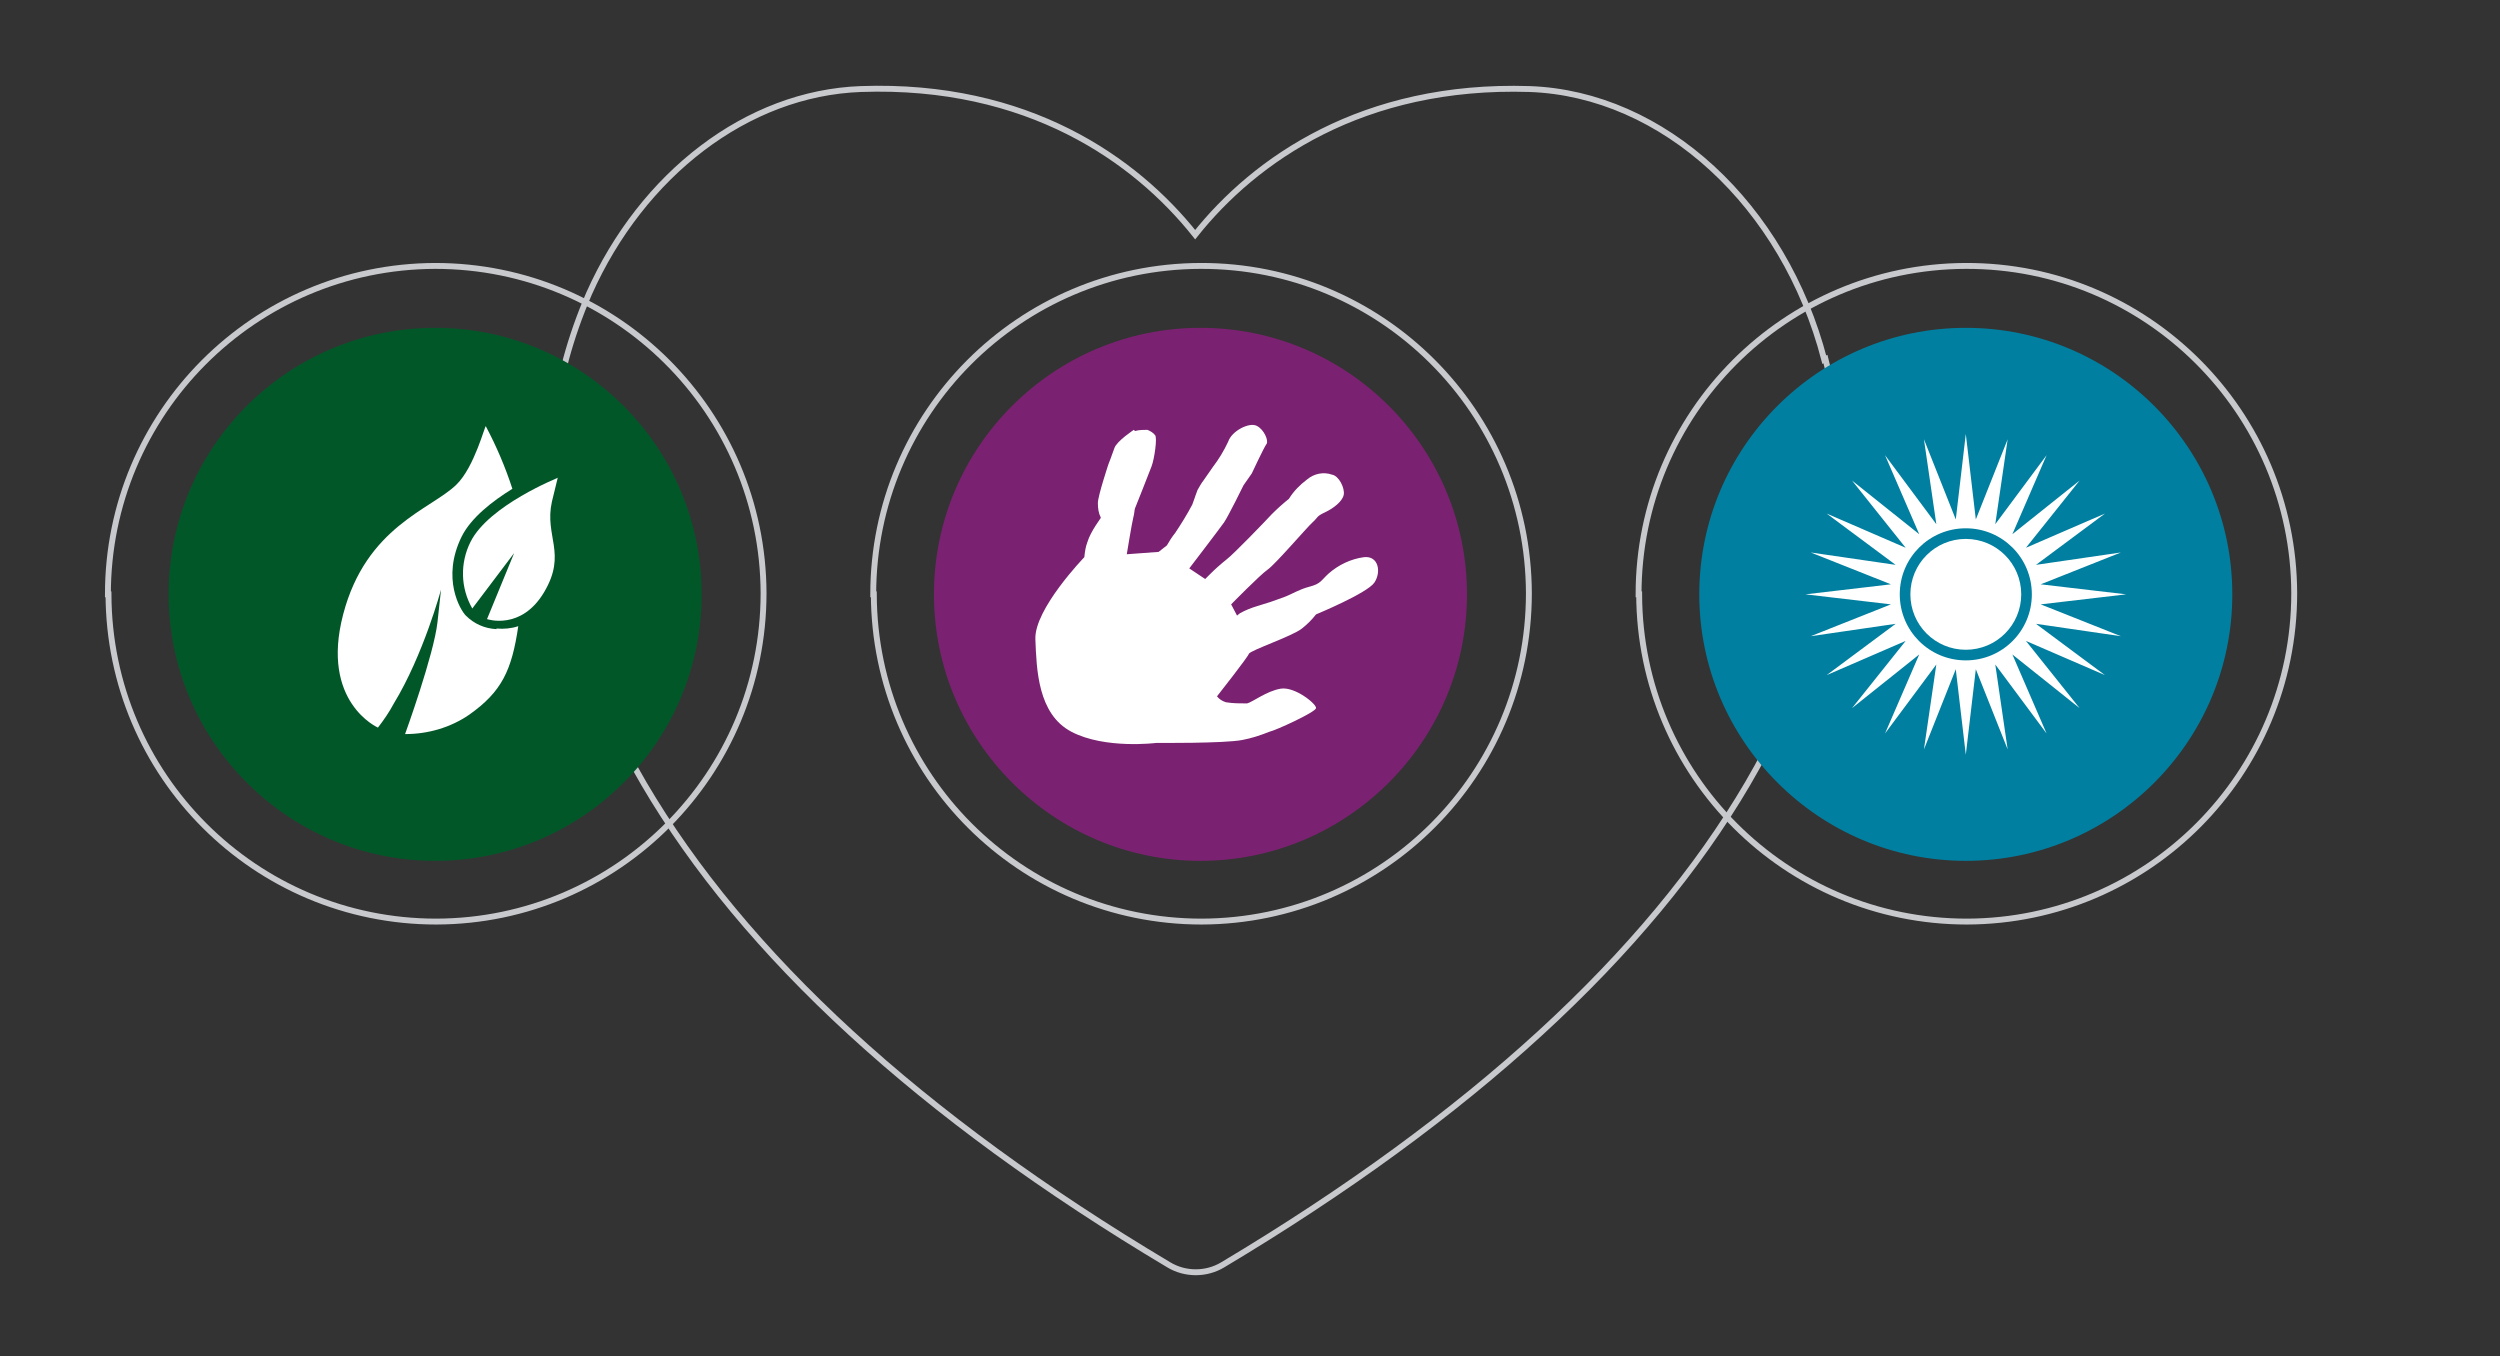
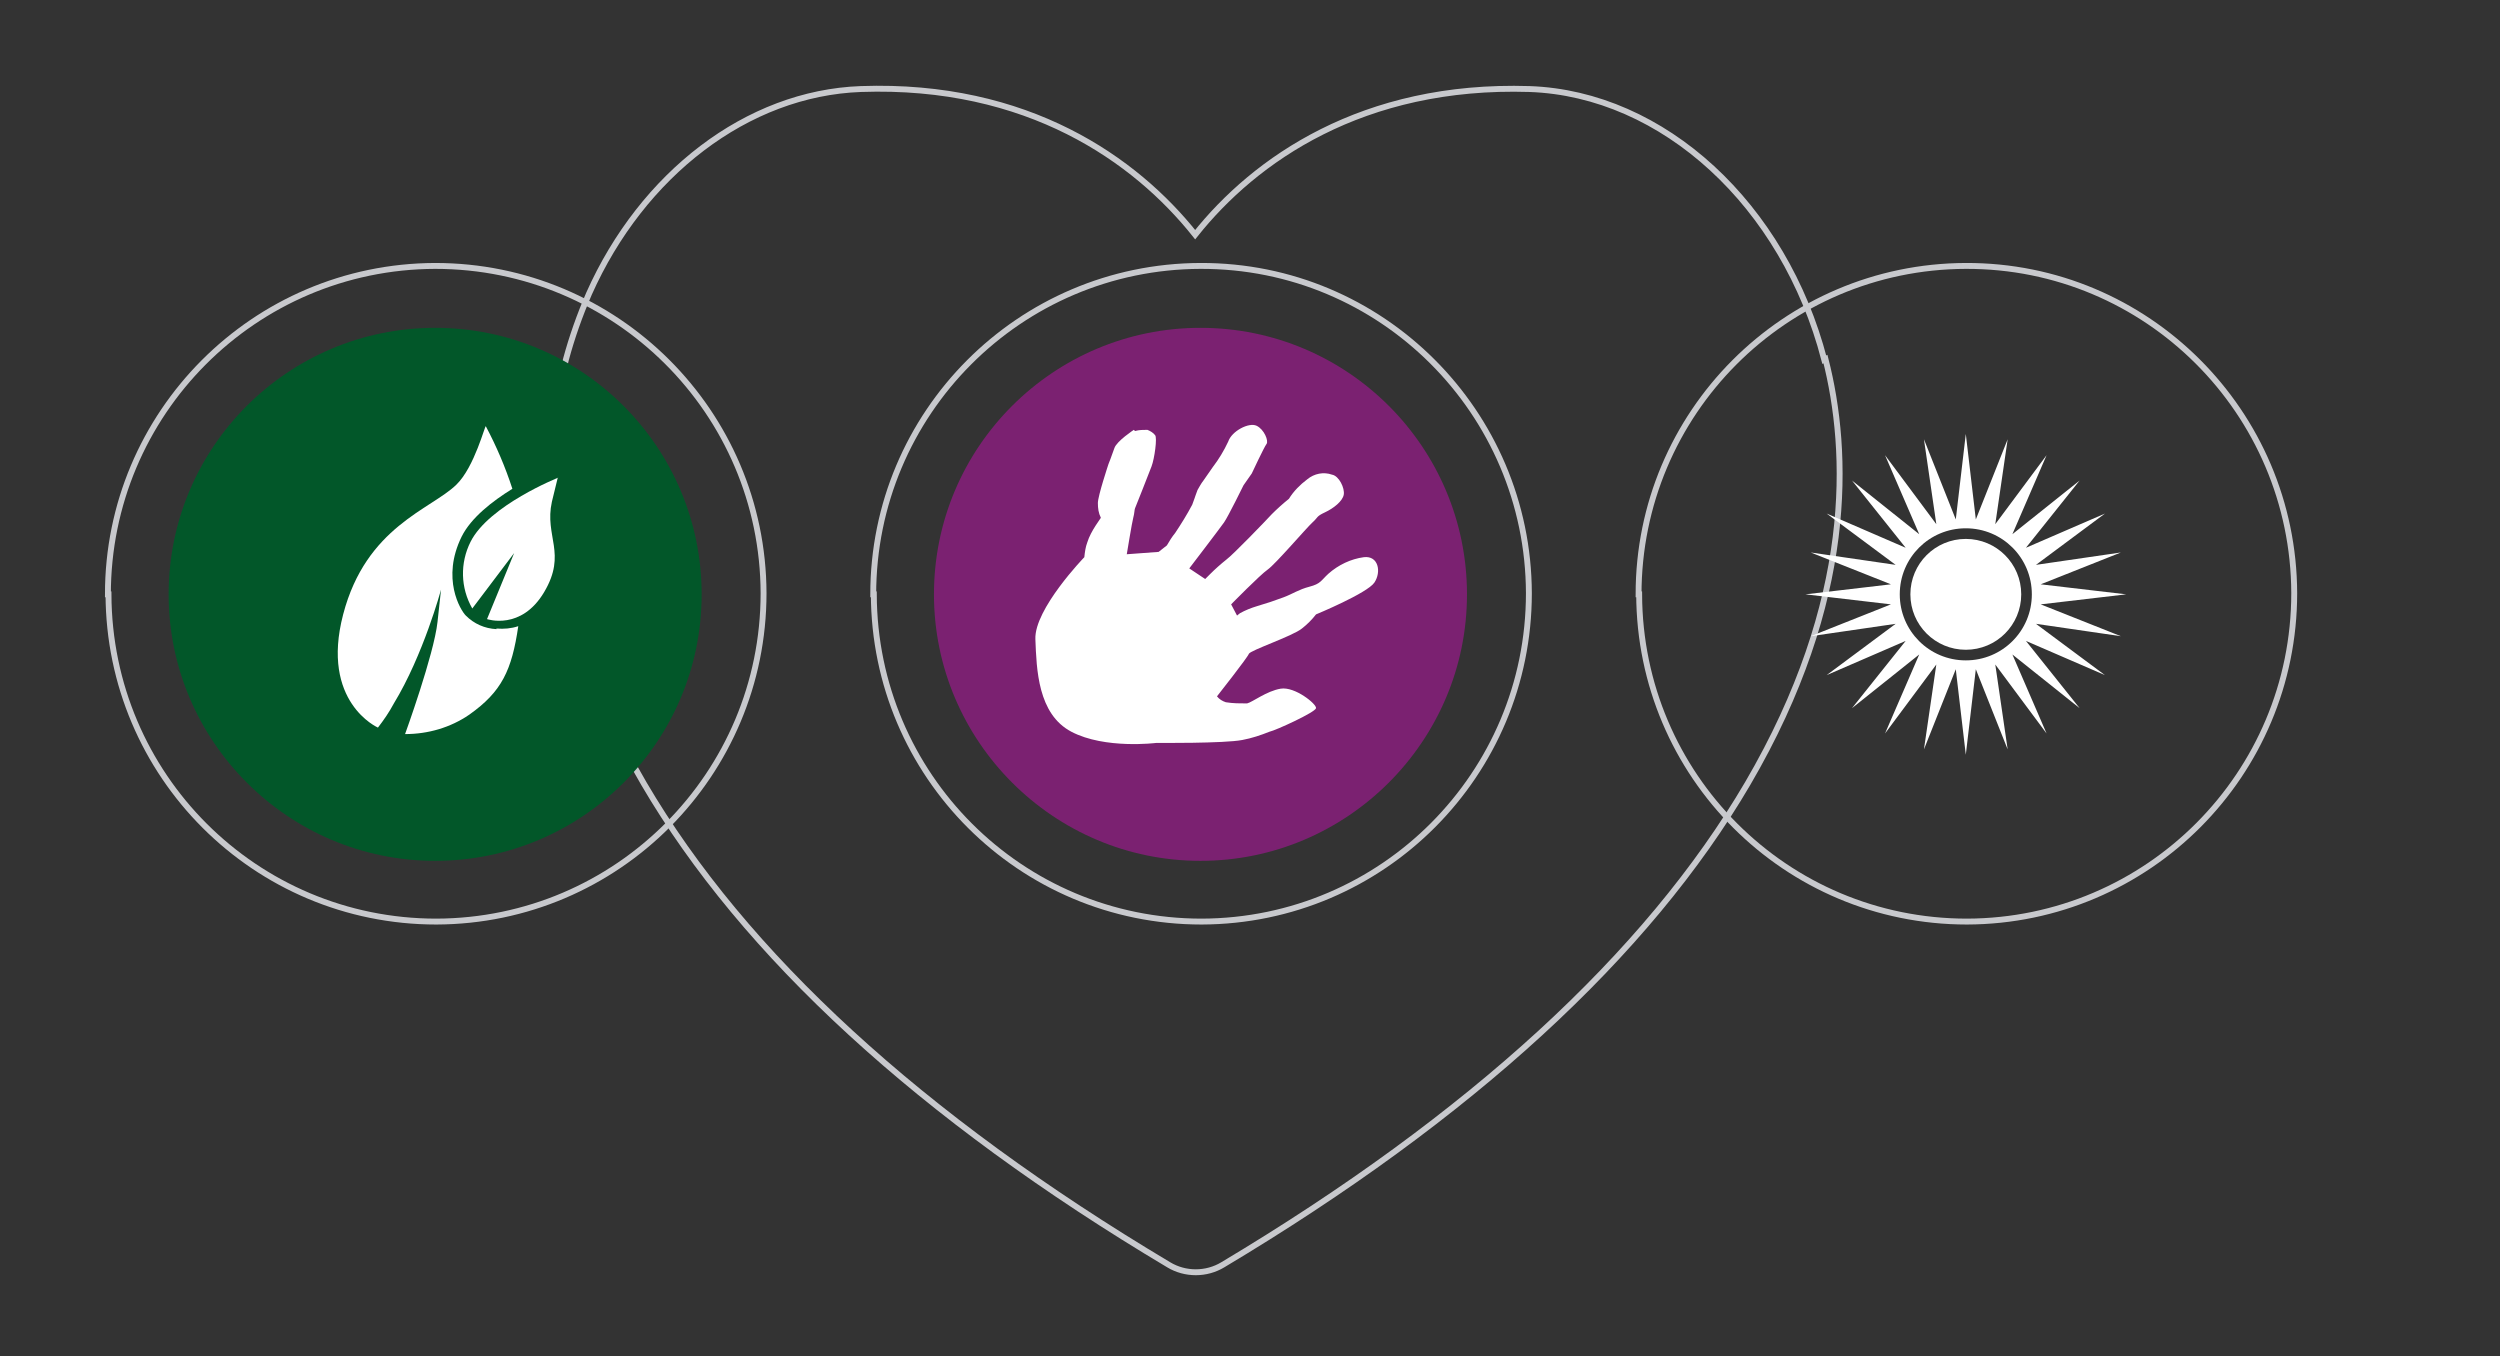
<svg xmlns="http://www.w3.org/2000/svg" id="Ebene_1" data-name="Ebene 1" version="1.1" viewBox="0 0 424 230">
  <rect x="0" y="0" width="424" height="230" fill="#333333" stroke="none" />
  <defs>
    <style>
      .cls-1 {
        fill: #025729;
      }

      .cls-1, .cls-2, .cls-3, .cls-4 {
        stroke-width: 0px;
      }

      .cls-5 {
        stroke-width: 1px;
      }

      .cls-5, .cls-6 {
        fill: none;
        stroke: #c8c9cd;
        stroke-miterlimit: 10;
      }

      .cls-2 {
        fill: #7b2171;
      }

      .cls-3 {
        fill: #007fa0;
      }

      .cls-4 {
        fill: #fff;
      }
    </style>
  </defs>
  <g id="Gruppe_2628-2" data-name="Gruppe 2628-2">
    <path id="Pfad_5146" data-name="Pfad 5146" class="cls-6" d="M309.4,61c-6.8-26.2-27.3-45.1-50-45.9-28.3-.9-46.6,12-56.7,24.7-10.1-12.7-28.4-25.7-56.7-24.7-19.3.7-37.1,14.5-46.1,34.7h0c-1.6,3.7-2.9,7.4-3.9,11.1-4,15.7-5,40.9,13.2,72,17,29,46.9,56.5,89,81.6,2.8,1.7,6.4,1.7,9.2,0,42-25.1,72-52.6,89-81.6,18.2-31.1,17.2-56.3,13.2-72Z" />
    <path id="Pfad_5147" data-name="Pfad 5147" class="cls-2" d="M203.6,55.6c25,0,45.2,20.3,45.2,45.2s-20.3,45.2-45.2,45.2c-24.9,0-45.2-20.3-45.2-45.2,0-25,20.3-45.2,45.2-45.2h0" />
    <path id="Pfad_5148" data-name="Pfad 5148" class="cls-5" d="M148.1,100.8c0-30.7,24.8-55.6,55.5-55.7s55.6,24.8,55.7,55.5c0,30.7-24.8,55.6-55.5,55.7,0,0,0,0,0,0-30.7,0-55.5-24.8-55.6-55.5h0Z" />
    <path id="Pfad_5149" data-name="Pfad 5149" class="cls-4" d="M192.3,72.9s-2.9,1.9-3.3,3.1-1,2.7-1,2.7c0,0-1.8,5.4-1.8,6.6,0,.9.1,1.7.5,2.5.1,0-1.7,2.2-2.3,4.2-.3.8-.4,1.6-.5,2.5,0,0-8.5,8.8-8.3,13.9s.4,12.7,6.1,15.7,14.4,1.9,14.4,1.9c0,0,11.6.1,14.6-.5,1.6-.3,3.1-.8,4.6-1.4,1-.2,7.8-3.3,7.9-4s-3.6-3.7-6-3.3-4.8,2.3-5.7,2.5c-1.2,0-2.4,0-3.6-.2-.6-.2-1.1-.5-1.5-1,0,0,5.2-6.6,5.4-7.2s7.4-3,9-4.3c.9-.7,1.7-1.5,2.4-2.4,0,0,8.7-3.6,9.9-5.4s.7-4.6-1.8-4.3c-2.2.3-4.3,1.3-6,2.8-1.3,1.2-1.3,1.7-3.2,2.2s-2.8,1.2-4.4,1.8-2.8,1-4.5,1.5c-1,.3-2,.7-2.9,1.2l-.5.4-1-1.9s4.9-5,6.2-5.9,6.6-7.1,7.6-8,.6-1,2.1-1.7,3-1.9,3.2-3-.8-3.2-2-3.4c-1.4-.5-3-.2-4.2.8-1.2.9-2.3,2-3.1,3.3-1,.8-2,1.7-2.9,2.6-1,1.1-6.6,6.9-7.7,7.7-1,.8-1.9,1.6-2.8,2.5l-.8.8-2.7-1.8s5.2-6.8,5.9-7.8,3.3-6.3,3.3-6.3l1.4-2s2.1-4.5,2.5-5-.4-2.5-1.7-3.1-4.2.9-4.8,2.7c-.7,1.5-1.6,3-2.6,4.3l-1.6,2.3c-.4.5-.7,1.1-1,1.6-.2.5-.5,1.4-.5,1.4l-.4,1.1c-.9,1.7-1.9,3.3-2.9,4.8-.5.6-1,1.4-1.4,2.1l-1.4,1.1-5.4.4s.9-5.5,1.1-6.2.2-1.4.3-1.6,2.3-5.8,2.8-7.1,1-4.9.6-5.3c-.3-.4-.8-.7-1.3-.9-.7,0-1.4,0-2.1.2" />
-     <path id="Pfad_5150" data-name="Pfad 5150" class="cls-3" d="M333.4,55.6c25,0,45.2,20.3,45.2,45.2,0,25-20.3,45.2-45.2,45.2-24.9,0-45.2-20.3-45.2-45.2,0-25,20.3-45.2,45.2-45.2h0" />
    <path id="Pfad_5151" data-name="Pfad 5151" class="cls-4" d="M346.1,102.5l14.5-1.7-14.5-1.7,13.6-5.4-14.4,2.1,11.7-8.7-13.4,5.8,9.1-11.4-11.4,9.1,5.8-13.4-8.7,11.7,2.1-14.4-5.4,13.6-1.7-14.5-1.7,14.5-5.4-13.6,2.1,14.4-8.7-11.7,5.8,13.4-11.4-9.1,9.1,11.4-13.4-5.8,11.7,8.7-14.4-2.1,13.6,5.4-14.5,1.7,14.5,1.7-13.6,5.4,14.4-2.1-11.7,8.7,13.4-5.8-9.1,11.4,11.4-9.1-5.8,13.4,8.7-11.7-2.1,14.4,5.4-13.6,1.7,14.5,1.7-14.5,5.4,13.6-2.1-14.4,8.7,11.7-5.8-13.4,11.4,9.1-9.1-11.4,13.4,5.8-11.7-8.7,14.4,2.1-13.6-5.4ZM333.4,112c-6.2,0-11.2-5-11.2-11.2,0-6.2,5-11.2,11.2-11.2,6.2,0,11.2,5,11.2,11.2s-5,11.2-11.2,11.2c0,0,0,0,0,0" />
    <path id="Pfad_5152" data-name="Pfad 5152" class="cls-4" d="M324,100.8c0-5.2,4.2-9.4,9.4-9.4,5.2,0,9.4,4.2,9.4,9.4,0,5.2-4.2,9.4-9.4,9.4,0,0,0,0,0,0-5.2,0-9.4-4.2-9.4-9.4" />
    <path id="Pfad_5153" data-name="Pfad 5153" class="cls-5" d="M277.9,100.8c0-30.7,24.8-55.6,55.5-55.7s55.6,24.8,55.7,55.5c0,30.7-24.8,55.6-55.5,55.7,0,0,0,0,0,0-30.7,0-55.5-24.8-55.6-55.5h0Z" />
    <path id="Pfad_5154" data-name="Pfad 5154" class="cls-1" d="M73.8,55.6c25,0,45.2,20.3,45.2,45.2,0,25-20.3,45.2-45.2,45.2-24.9,0-45.2-20.3-45.2-45.2,0-25,20.3-45.2,45.2-45.2h0" />
    <path id="Pfad_5155" data-name="Pfad 5155" class="cls-4" d="M84.2,106.7c-2-.1-3.8-.9-5.2-2.3-.9-.9-4.2-6.3-.7-13.4,1.6-3.2,5.2-6,8.6-8.1-1.2-3.7-2.7-7.2-4.5-10.6-.1-.4-1.9,6.9-5,9.9-4.3,4.2-15.3,7.1-19.2,22s5.9,19.2,5.9,19.2c1-1.3,1.9-2.6,2.7-4.1,5-8.2,8-19.3,8-19.3l-.6,5.5c-.6,5.5-5.5,19-5.5,19,3.9,0,7.7-1.1,10.9-3.3,5.5-3.9,7.2-7.5,8.3-15-1.2.4-2.4.5-3.7.4" />
    <path id="Pfad_5156" data-name="Pfad 5156" class="cls-4" d="M94.7,81s-11.8,4.7-14.9,10.9c-1.8,3.6-1.7,7.8.3,11.3l7.1-9.4-4.6,11.2s5.8,2,9.7-4.6,0-9.4,1.3-15.3c.7-2.9,1-4.1,1-4.1" />
    <path id="Pfad_5157" data-name="Pfad 5157" class="cls-5" d="M18.3,100.8c0-30.7,24.8-55.6,55.5-55.7,30.7,0,55.6,24.8,55.7,55.5,0,30.7-24.8,55.6-55.5,55.7,0,0,0,0,0,0-30.7,0-55.5-24.8-55.6-55.5h0Z" />
  </g>
</svg>